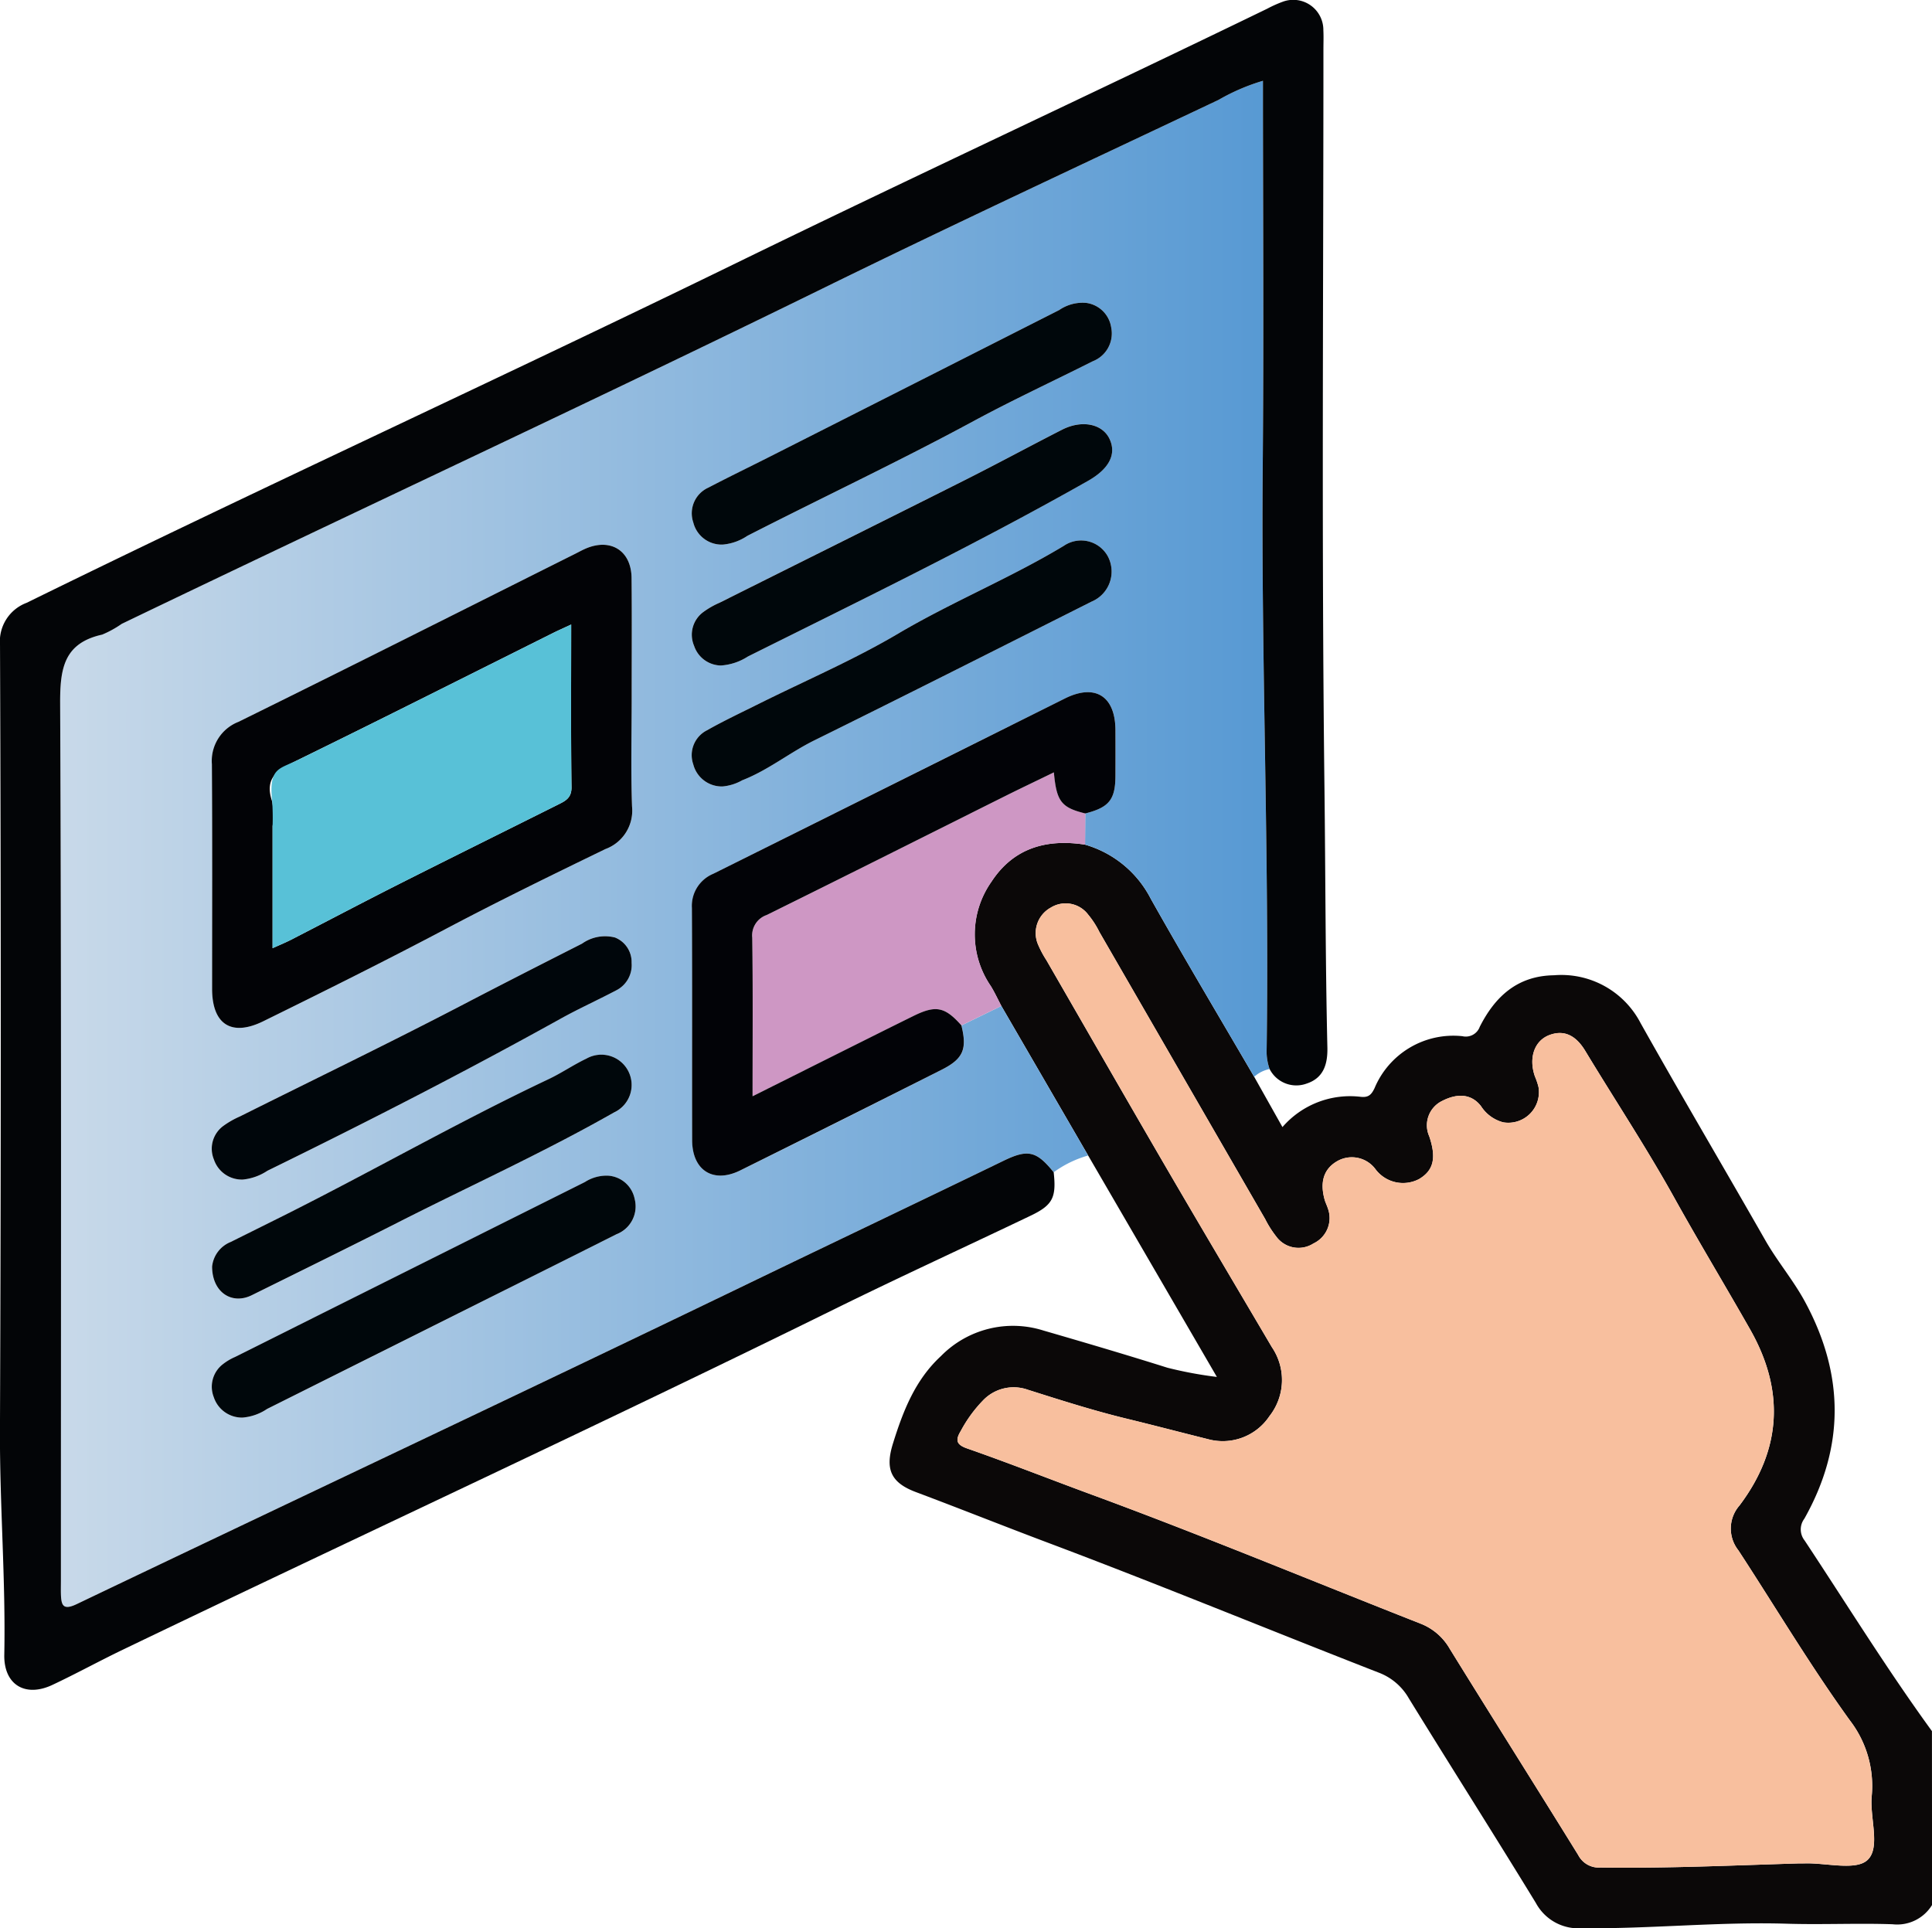
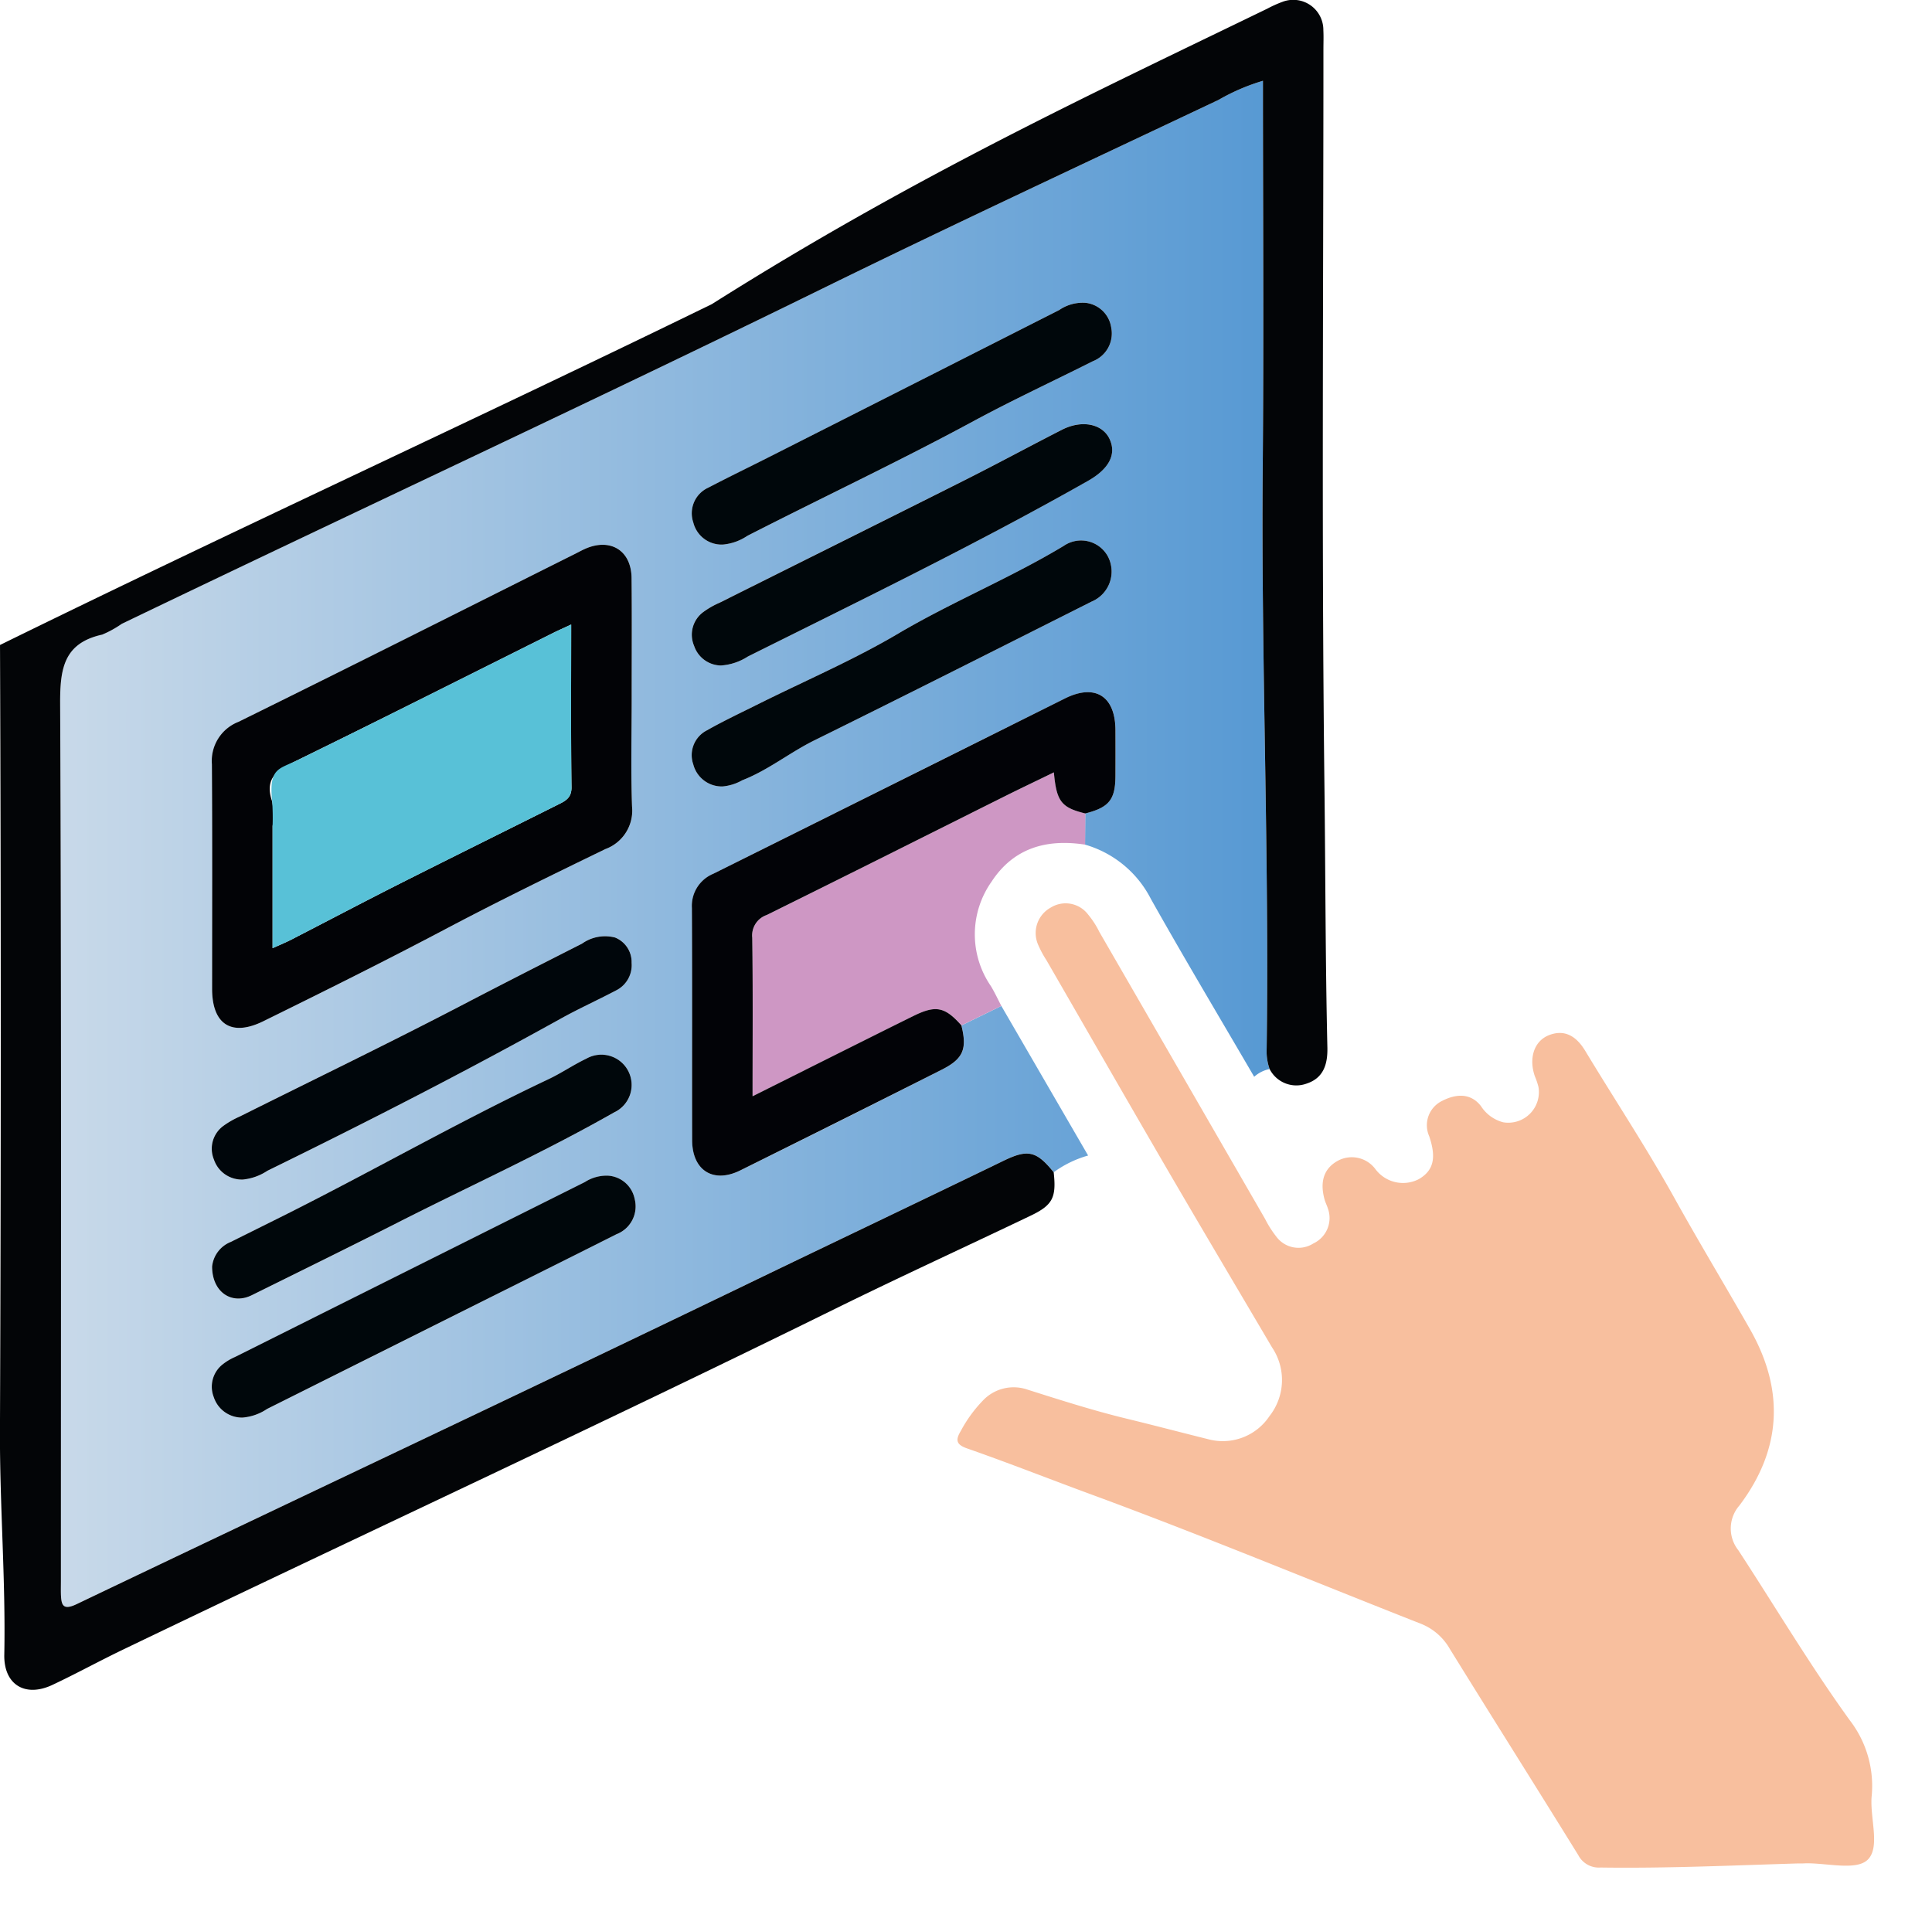
<svg xmlns="http://www.w3.org/2000/svg" width="60.782mm" height="60.671mm" viewBox="0 0 172.295 171.982">
  <defs>
    <linearGradient id="linear-gradient" x1="5.363" y1="75.26" x2="113.224" y2="75.26" gradientUnits="userSpaceOnUse">
      <stop offset="0" stop-color="#c8d9e9" />
      <stop offset="1" stop-color="#5799d3" />
    </linearGradient>
  </defs>
  <g id="Layer_2" data-name="Layer 2">
    <g id="Layer_1-2" data-name="Layer 1">
      <g>
-         <path d="M172.3,169.9a3.643,3.643,0,0,1-3.518,1.718c-3.14-.107-6.29.048-9.431-.048-6.1-.187-12.18.47-18.28.4a4.3,4.3,0,0,1-4.1-2.246c-3.733-6.111-7.578-12.155-11.332-18.254a5.209,5.209,0,0,0-2.7-2.3c-9.828-3.832-19.583-7.854-29.455-11.568-3.946-1.484-7.862-3.049-11.81-4.53-2.259-.848-2.749-2.069-2.037-4.341.9-2.885,1.971-5.656,4.273-7.783a9,9,0,0,1,9.143-2.282c3.7,1.073,7.388,2.161,11.059,3.317a35.494,35.494,0,0,0,4.409.821L97.042,103.057,89.3,89.717c-.311-.589-.592-1.2-.939-1.764a8.15,8.15,0,0,1,.047-9.308c1.974-3.027,4.919-3.846,8.353-3.315a9.567,9.567,0,0,1,5.872,4.84c3,5.33,6.134,10.58,9.214,15.863l2.522,4.489a7.975,7.975,0,0,1,6.982-2.7c.694.075.949-.189,1.229-.767a7.616,7.616,0,0,1,7.841-4.64,1.323,1.323,0,0,0,1.544-.839c1.361-2.685,3.343-4.546,6.615-4.595a7.959,7.959,0,0,1,7.73,4.27c3.643,6.488,7.429,12.9,11.117,19.359,1.082,1.9,2.5,3.559,3.542,5.487,3.508,6.483,3.564,12.924-.057,19.35a1.592,1.592,0,0,0,.025,1.947c3.761,5.683,7.344,11.484,11.354,17Zm-11.943-3.71c.225,0,.45,0,.674,0,1.9-.036,4.483.66,5.514-.3,1.172-1.095.215-3.7.371-5.64a9.579,9.579,0,0,0-1.935-6.8c-3.54-4.9-6.641-10.113-9.95-15.179a3.121,3.121,0,0,1,.1-4c3.77-5.009,4.031-10.277.947-15.7-2.241-3.943-4.586-7.827-6.789-11.791-2.475-4.451-5.284-8.7-7.913-13.05-.725-1.2-1.736-1.964-3.2-1.413-1.361.513-1.855,2.065-1.293,3.681a6.4,6.4,0,0,1,.322.95,2.73,2.73,0,0,1-3.145,3.152,3.369,3.369,0,0,1-1.982-1.442c-.955-1.235-2.3-1.062-3.454-.471a2.413,2.413,0,0,0-1.163,3.156c.652,1.922.4,3.049-.91,3.819a3.07,3.07,0,0,1-3.867-.858,2.623,2.623,0,0,0-3.471-.716c-1.289.766-1.462,2.032-1.083,3.4.074.268.207.519.29.785a2.5,2.5,0,0,1-1.284,3.13,2.458,2.458,0,0,1-3.322-.623,9.151,9.151,0,0,1-.986-1.556q-7.394-12.8-14.782-25.6a7.807,7.807,0,0,0-1-1.548,2.514,2.514,0,0,0-3.336-.625A2.589,2.589,0,0,0,92.6,84.3a8.871,8.871,0,0,0,.713,1.329c3.581,6.208,7.147,12.425,10.753,18.619,3.1,5.317,6.241,10.606,9.363,15.908a5.208,5.208,0,0,1-.219,6.143,5.005,5.005,0,0,1-5.5,2.051c-2.4-.6-4.8-1.229-7.2-1.813-2.984-.723-5.919-1.662-8.849-2.59a3.776,3.776,0,0,0-4.009.964,12.057,12.057,0,0,0-1.969,2.709c-.484.8-.429,1.217.565,1.563,3.727,1.3,7.4,2.753,11.1,4.115,9.855,3.626,19.559,7.665,29.335,11.509a5.144,5.144,0,0,1,2.6,2.238c3.8,6.147,7.662,12.256,11.461,18.4a2.063,2.063,0,0,0,1.988,1.114C148.612,166.643,154.481,166.37,160.352,166.194Z" fill="#0b0808" />
        <path d="M89.3,89.717l7.738,13.34a9.685,9.685,0,0,0-3.069,1.491c-1.528-1.887-2.276-2.093-4.469-1.029-7.648,3.71-15.325,7.36-22.979,11.058-19.85,9.591-39.8,18.977-59.689,28.487-1.232.589-1.37.075-1.4-.9-.013-.392,0-.786,0-1.179,0-26.064.051-52.128-.068-78.191-.014-3.1.279-5.428,3.747-6.2a9.29,9.29,0,0,0,1.748-.964C31.673,45.618,52.63,35.9,73.372,25.724c11.7-5.739,23.522-11.239,35.3-16.818a18.316,18.316,0,0,1,3.953-1.7c0,11.583.079,23.042-.019,34.5-.147,17.278.593,34.55.351,51.828a4.781,4.781,0,0,0,.264,1.809,2.947,2.947,0,0,0-1.373.691c-3.08-5.284-6.218-10.534-9.214-15.864a9.567,9.567,0,0,0-5.872-4.84q.011-1.39.02-2.781c2.124-.535,2.684-1.231,2.7-3.376q.011-2.021,0-4.041c-.013-3.038-1.8-4.185-4.5-2.841Q79.29,70.1,63.618,77.931a3.1,3.1,0,0,0-1.909,3.054c.038,6.9,0,13.8.022,20.706.007,2.69,1.875,3.886,4.285,2.7q9.01-4.448,17.976-8.986c1.923-.969,2.276-1.843,1.751-3.952ZM56.332,62.159c0-3.536.027-7.072-.009-10.608-.024-2.46-1.889-3.606-4.144-2.6-.307.136-.6.3-.9.45-10,5-19.983,10.039-30.012,14.981A3.739,3.739,0,0,0,18.9,68.157c.045,6.679.014,13.358.019,20.037,0,3.177,1.733,4.28,4.568,2.886,5.457-2.685,10.9-5.395,16.279-8.235,4.69-2.477,9.458-4.806,14.23-7.121a3.652,3.652,0,0,0,2.373-3.8C56.249,68.673,56.333,65.414,56.332,62.159ZM21.62,126.43a4.575,4.575,0,0,0,2.2-.767q9.894-4.929,19.775-9.886,5.69-2.847,11.38-5.693a2.658,2.658,0,0,0,1.622-3.161,2.583,2.583,0,0,0-2.37-2.064,3.575,3.575,0,0,0-2.066.569q-15.591,7.8-31.185,15.6a4.973,4.973,0,0,0-1.145.687,2.533,2.533,0,0,0-.767,2.9A2.651,2.651,0,0,0,21.62,126.43ZM64.45,48.57a4.639,4.639,0,0,0,2.2-.78c6.715-3.429,13.537-6.646,20.174-10.233,3.488-1.885,7.09-3.561,10.635-5.341A2.658,2.658,0,0,0,99.1,29.209a2.6,2.6,0,0,0-2.254-2.2,3.69,3.69,0,0,0-2.384.64Q81.6,34.178,68.728,40.694c-1.847.935-3.712,1.834-5.545,2.795A2.512,2.512,0,0,0,61.829,46.6,2.6,2.6,0,0,0,64.45,48.57Zm-.168,10.784a5.046,5.046,0,0,0,2.413-.8C76.881,53.475,87.121,48.5,97.028,42.881c1.837-1.042,2.568-2.336,1.927-3.723-.627-1.359-2.458-1.749-4.248-.836-2.885,1.47-5.731,3.017-8.624,4.472-7.3,3.668-14.607,7.3-21.909,10.954a7.484,7.484,0,0,0-1.452.829A2.511,2.511,0,0,0,61.9,57.6,2.564,2.564,0,0,0,64.282,59.354ZM21.655,105.2a4.8,4.8,0,0,0,2.2-.781C32.665,100.1,41.4,95.629,49.984,90.857c1.61-.895,3.294-1.654,4.924-2.512a2.52,2.52,0,0,0,1.418-2.478,2.35,2.35,0,0,0-1.477-2.256,3.545,3.545,0,0,0-2.943.544c-3.534,1.793-7.066,3.591-10.58,5.423-6.59,3.437-13.286,6.67-19.935,9.992a7.922,7.922,0,0,0-1.454.827,2.517,2.517,0,0,0-.862,3.008A2.626,2.626,0,0,0,21.655,105.2Zm-2.74,7.763c0,2.3,1.764,3.433,3.534,2.56,4.36-2.152,8.727-4.291,13.061-6.5,6.417-3.266,12.983-6.241,19.247-9.8a2.7,2.7,0,1,0-2.463-4.8c-1.155.548-2.22,1.286-3.376,1.832-8.034,3.8-15.745,8.219-23.687,12.2q-2.324,1.164-4.655,2.317A2.665,2.665,0,0,0,18.915,112.959ZM64.444,70.141a4.331,4.331,0,0,0,1.748-.551c2.3-.9,4.226-2.472,6.43-3.559C80.884,61.953,89.109,57.8,97.34,53.659a2.905,2.905,0,0,0,1.46-4.035,2.72,2.72,0,0,0-3.924-.947c-4.781,2.885-9.967,4.991-14.782,7.835C76.11,58.866,71.82,60.7,67.668,62.773c-1.551.774-3.123,1.512-4.629,2.365a2.484,2.484,0,0,0-1.214,3.032A2.627,2.627,0,0,0,64.444,70.141Z" fill="url(#linear-gradient)" />
-         <path d="M113.224,95.343a4.781,4.781,0,0,1-.264-1.809c.242-17.278-.5-34.55-.351-51.828.1-11.458.019-22.917.019-34.5a18.316,18.316,0,0,0-3.953,1.7c-11.781,5.579-23.6,11.079-35.3,16.818C52.63,35.9,31.673,45.618,10.858,55.638A9.29,9.29,0,0,1,9.11,56.6c-3.468.768-3.761,3.1-3.747,6.2.119,26.063.068,52.127.068,78.191,0,.393-.01.787,0,1.179.032.971.17,1.485,1.4.9,19.889-9.51,39.839-18.9,59.689-28.487,7.654-3.7,15.331-7.348,22.979-11.058,2.193-1.064,2.941-.858,4.469,1.029.247,2.246-.081,2.924-2.054,3.868-5.791,2.771-11.629,5.446-17.387,8.282-21.078,10.384-42.406,20.246-63.579,30.43-2.108,1.014-4.161,2.143-6.277,3.138-2.438,1.146-4.341-.032-4.289-2.691.132-6.661-.412-13.3-.386-19.967Q.136,92.566,0,57.524a3.675,3.675,0,0,1,2.372-3.76c21.061-10.344,42.4-20.108,63.484-30.4C81.524,15.724,97.331,8.385,113.009.777a10.925,10.925,0,0,1,1.377-.619A2.685,2.685,0,0,1,118.017,2.7c.029.56.006,1.123.006,1.684,0,21.958-.171,43.917.092,65.871.093,7.722.083,15.447.261,23.168.034,1.5-.351,2.723-1.841,3.215A2.671,2.671,0,0,1,113.224,95.343Z" fill="#030507" />
+         <path d="M113.224,95.343a4.781,4.781,0,0,1-.264-1.809c.242-17.278-.5-34.55-.351-51.828.1-11.458.019-22.917.019-34.5a18.316,18.316,0,0,0-3.953,1.7c-11.781,5.579-23.6,11.079-35.3,16.818C52.63,35.9,31.673,45.618,10.858,55.638A9.29,9.29,0,0,1,9.11,56.6c-3.468.768-3.761,3.1-3.747,6.2.119,26.063.068,52.127.068,78.191,0,.393-.01.787,0,1.179.032.971.17,1.485,1.4.9,19.889-9.51,39.839-18.9,59.689-28.487,7.654-3.7,15.331-7.348,22.979-11.058,2.193-1.064,2.941-.858,4.469,1.029.247,2.246-.081,2.924-2.054,3.868-5.791,2.771-11.629,5.446-17.387,8.282-21.078,10.384-42.406,20.246-63.579,30.43-2.108,1.014-4.161,2.143-6.277,3.138-2.438,1.146-4.341-.032-4.289-2.691.132-6.661-.412-13.3-.386-19.967Q.136,92.566,0,57.524c21.061-10.344,42.4-20.108,63.484-30.4C81.524,15.724,97.331,8.385,113.009.777a10.925,10.925,0,0,1,1.377-.619A2.685,2.685,0,0,1,118.017,2.7c.029.56.006,1.123.006,1.684,0,21.958-.171,43.917.092,65.871.093,7.722.083,15.447.261,23.168.034,1.5-.351,2.723-1.841,3.215A2.671,2.671,0,0,1,113.224,95.343Z" fill="#030507" />
        <path d="M160.352,166.194c-5.871.176-11.74.449-17.618.364a2.063,2.063,0,0,1-1.988-1.114c-3.8-6.147-7.662-12.256-11.461-18.4a5.144,5.144,0,0,0-2.6-2.238c-9.776-3.844-19.48-7.883-29.335-11.509-3.7-1.362-7.377-2.815-11.1-4.115-.994-.346-1.049-.761-.565-1.563a12.057,12.057,0,0,1,1.969-2.709,3.776,3.776,0,0,1,4.009-.964c2.93.928,5.865,1.867,8.849,2.59,2.408.584,4.8,1.217,7.2,1.813a5.005,5.005,0,0,0,5.5-2.051,5.208,5.208,0,0,0,.219-6.143c-3.122-5.3-6.266-10.591-9.363-15.908C100.461,98.05,96.9,91.833,93.314,85.625A8.871,8.871,0,0,1,92.6,84.3a2.589,2.589,0,0,1,1.105-3.356,2.514,2.514,0,0,1,3.336.625,7.807,7.807,0,0,1,1,1.548q7.395,12.8,14.782,25.6a9.151,9.151,0,0,0,.986,1.556,2.458,2.458,0,0,0,3.322.623,2.5,2.5,0,0,0,1.284-3.13c-.083-.266-.216-.517-.29-.785-.379-1.368-.206-2.634,1.083-3.4a2.623,2.623,0,0,1,3.471.716,3.07,3.07,0,0,0,3.867.858c1.306-.77,1.562-1.9.91-3.819a2.413,2.413,0,0,1,1.163-3.156c1.151-.591,2.5-.764,3.454.471a3.369,3.369,0,0,0,1.982,1.442A2.73,2.73,0,0,0,137.2,96.94a6.4,6.4,0,0,0-.322-.95c-.562-1.616-.068-3.168,1.293-3.681,1.464-.551,2.475.213,3.2,1.413,2.629,4.355,5.438,8.6,7.913,13.05,2.2,3.964,4.548,7.848,6.789,11.791,3.084,5.428,2.823,10.7-.947,15.7a3.121,3.121,0,0,0-.1,4c3.309,5.066,6.41,10.28,9.95,15.179a9.579,9.579,0,0,1,1.935,6.8c-.156,1.939.8,4.545-.371,5.64-1.031.964-3.615.268-5.514.3C160.8,166.2,160.577,166.194,160.352,166.194Z" fill="#f8bf9e" />
        <path d="M89.3,89.717,85.743,91.45c-1.463-1.651-2.277-1.818-4.234-.86q-1.579.773-3.151,1.562C74.677,93.991,71,95.832,67.12,97.77c0-4.868.036-9.5-.027-14.137a1.922,1.922,0,0,1,1.281-2.024c7.154-3.53,14.28-7.117,21.417-10.68,1.377-.688,2.767-1.349,4.2-2.045.232,2.6.66,3.141,2.8,3.665q-.01,1.39-.02,2.781c-3.434-.531-6.379.288-8.353,3.315a8.15,8.15,0,0,0-.047,9.308C88.712,88.52,88.993,89.128,89.3,89.717Z" fill="#ce97c4" />
        <path d="M56.333,62.159c0,3.255-.084,6.514.032,9.765a3.652,3.652,0,0,1-2.373,3.8c-4.772,2.315-9.54,4.644-14.23,7.121-5.379,2.84-10.822,5.55-16.279,8.235-2.835,1.394-4.565.291-4.568-2.886,0-6.679.026-13.358-.019-20.037a3.739,3.739,0,0,1,2.371-3.779C31.3,59.436,41.28,54.4,51.279,49.4c.3-.15.593-.314.9-.45,2.255-1,4.12.144,4.144,2.6C56.359,55.087,56.332,58.623,56.333,62.159ZM50.938,55.7c-.714.333-1.171.533-1.615.755-7.6,3.792-15.182,7.622-22.812,11.353-1.642.8-3,1.471-2.237,3.688a7.029,7.029,0,0,1,.035,2.178v10.89c.669-.3,1.177-.509,1.662-.759,3.176-1.634,6.334-3.3,9.523-4.913,4.739-2.394,9.5-4.744,14.249-7.121.639-.32,1.235-.578,1.222-1.559C50.905,65.445,50.938,60.675,50.938,55.7Z" fill="#020306" />
        <path d="M96.785,72.549c-2.137-.524-2.565-1.064-2.8-3.665-1.43.7-2.82,1.357-4.2,2.045-7.137,3.563-14.263,7.15-21.417,10.68a1.922,1.922,0,0,0-1.281,2.024c.063,4.634.027,9.269.027,14.137,3.876-1.938,7.557-3.779,11.238-5.618q1.573-.786,3.151-1.562c1.957-.958,2.771-.791,4.234.86.525,2.109.172,2.983-1.751,3.952q-8.973,4.522-17.976,8.986c-2.41,1.189-4.278-.007-4.285-2.7-.017-6.9.016-13.8-.022-20.706a3.1,3.1,0,0,1,1.909-3.054Q79.3,70.116,94.977,62.291c2.7-1.344,4.491-.2,4.5,2.841q.009,2.02,0,4.041C99.469,71.318,98.909,72.014,96.785,72.549Z" fill="#020307" />
        <path d="M21.62,126.43a2.651,2.651,0,0,1-2.557-1.825,2.533,2.533,0,0,1,.767-2.9,4.973,4.973,0,0,1,1.145-.687q15.591-7.8,31.185-15.595a3.575,3.575,0,0,1,2.066-.569,2.583,2.583,0,0,1,2.37,2.064,2.658,2.658,0,0,1-1.622,3.161q-5.686,2.856-11.38,5.693-9.887,4.945-19.775,9.886A4.575,4.575,0,0,1,21.62,126.43Z" fill="#00070b" />
        <path d="M64.45,48.57A2.6,2.6,0,0,1,61.829,46.6a2.512,2.512,0,0,1,1.354-3.115c1.833-.961,3.7-1.86,5.545-2.795Q81.6,34.176,94.46,27.651a3.69,3.69,0,0,1,2.384-.64,2.6,2.6,0,0,1,2.254,2.2,2.658,2.658,0,0,1-1.641,3.007C93.912,34,90.31,35.672,86.822,37.557c-6.637,3.587-13.459,6.8-20.174,10.233A4.639,4.639,0,0,1,64.45,48.57Z" fill="#00070b" />
        <path d="M64.282,59.354A2.564,2.564,0,0,1,61.9,57.6a2.511,2.511,0,0,1,.823-3.018,7.484,7.484,0,0,1,1.452-.829c7.3-3.653,14.614-7.286,21.909-10.954,2.893-1.455,5.739-3,8.624-4.472,1.79-.913,3.621-.523,4.248.836.641,1.387-.09,2.681-1.927,3.723C87.121,48.5,76.881,53.475,66.695,58.553A5.046,5.046,0,0,1,64.282,59.354Z" fill="#00070b" />
        <path d="M21.655,105.2a2.626,2.626,0,0,1-2.58-1.791,2.517,2.517,0,0,1,.862-3.008,7.922,7.922,0,0,1,1.454-.827c6.649-3.322,13.345-6.555,19.935-9.992,3.514-1.832,7.046-3.63,10.58-5.423a3.545,3.545,0,0,1,2.943-.544,2.35,2.35,0,0,1,1.477,2.256,2.52,2.52,0,0,1-1.418,2.478c-1.63.858-3.314,1.617-4.924,2.512C41.4,95.629,32.665,100.1,23.85,104.415A4.8,4.8,0,0,1,21.655,105.2Z" fill="#00060b" />
        <path d="M18.915,112.959a2.665,2.665,0,0,1,1.661-2.193q2.328-1.158,4.655-2.317c7.942-3.977,15.653-8.4,23.687-12.2,1.156-.546,2.221-1.284,3.376-1.832a2.7,2.7,0,1,1,2.463,4.8c-6.264,3.564-12.83,6.539-19.247,9.8-4.334,2.2-8.7,4.344-13.061,6.5C20.679,116.392,18.917,115.26,18.915,112.959Z" fill="#00070b" />
        <path d="M64.444,70.141a2.627,2.627,0,0,1-2.619-1.971,2.484,2.484,0,0,1,1.214-3.032c1.506-.853,3.078-1.591,4.629-2.365,4.152-2.072,8.442-3.907,12.426-6.261,4.815-2.844,10-4.95,14.782-7.835a2.72,2.72,0,0,1,3.924.947,2.905,2.905,0,0,1-1.46,4.035c-8.231,4.14-16.456,8.294-24.718,12.372-2.2,1.087-4.126,2.663-6.43,3.559A4.331,4.331,0,0,1,64.444,70.141Z" fill="#00070b" />
        <path d="M50.938,55.7c0,4.975-.033,9.745.027,14.512.013.981-.583,1.239-1.222,1.559C45,74.148,40.233,76.5,35.494,78.892c-3.189,1.61-6.347,3.279-9.523,4.913-.485.25-.993.455-1.662.759V73.674a21.47,21.47,0,0,0-.035-2.178c-.324-3.031.595-2.885,2.237-3.688,7.63-3.731,15.212-7.561,22.812-11.353C49.767,56.233,50.224,56.033,50.938,55.7Z" fill="#58c1d7" />
      </g>
    </g>
  </g>
</svg>